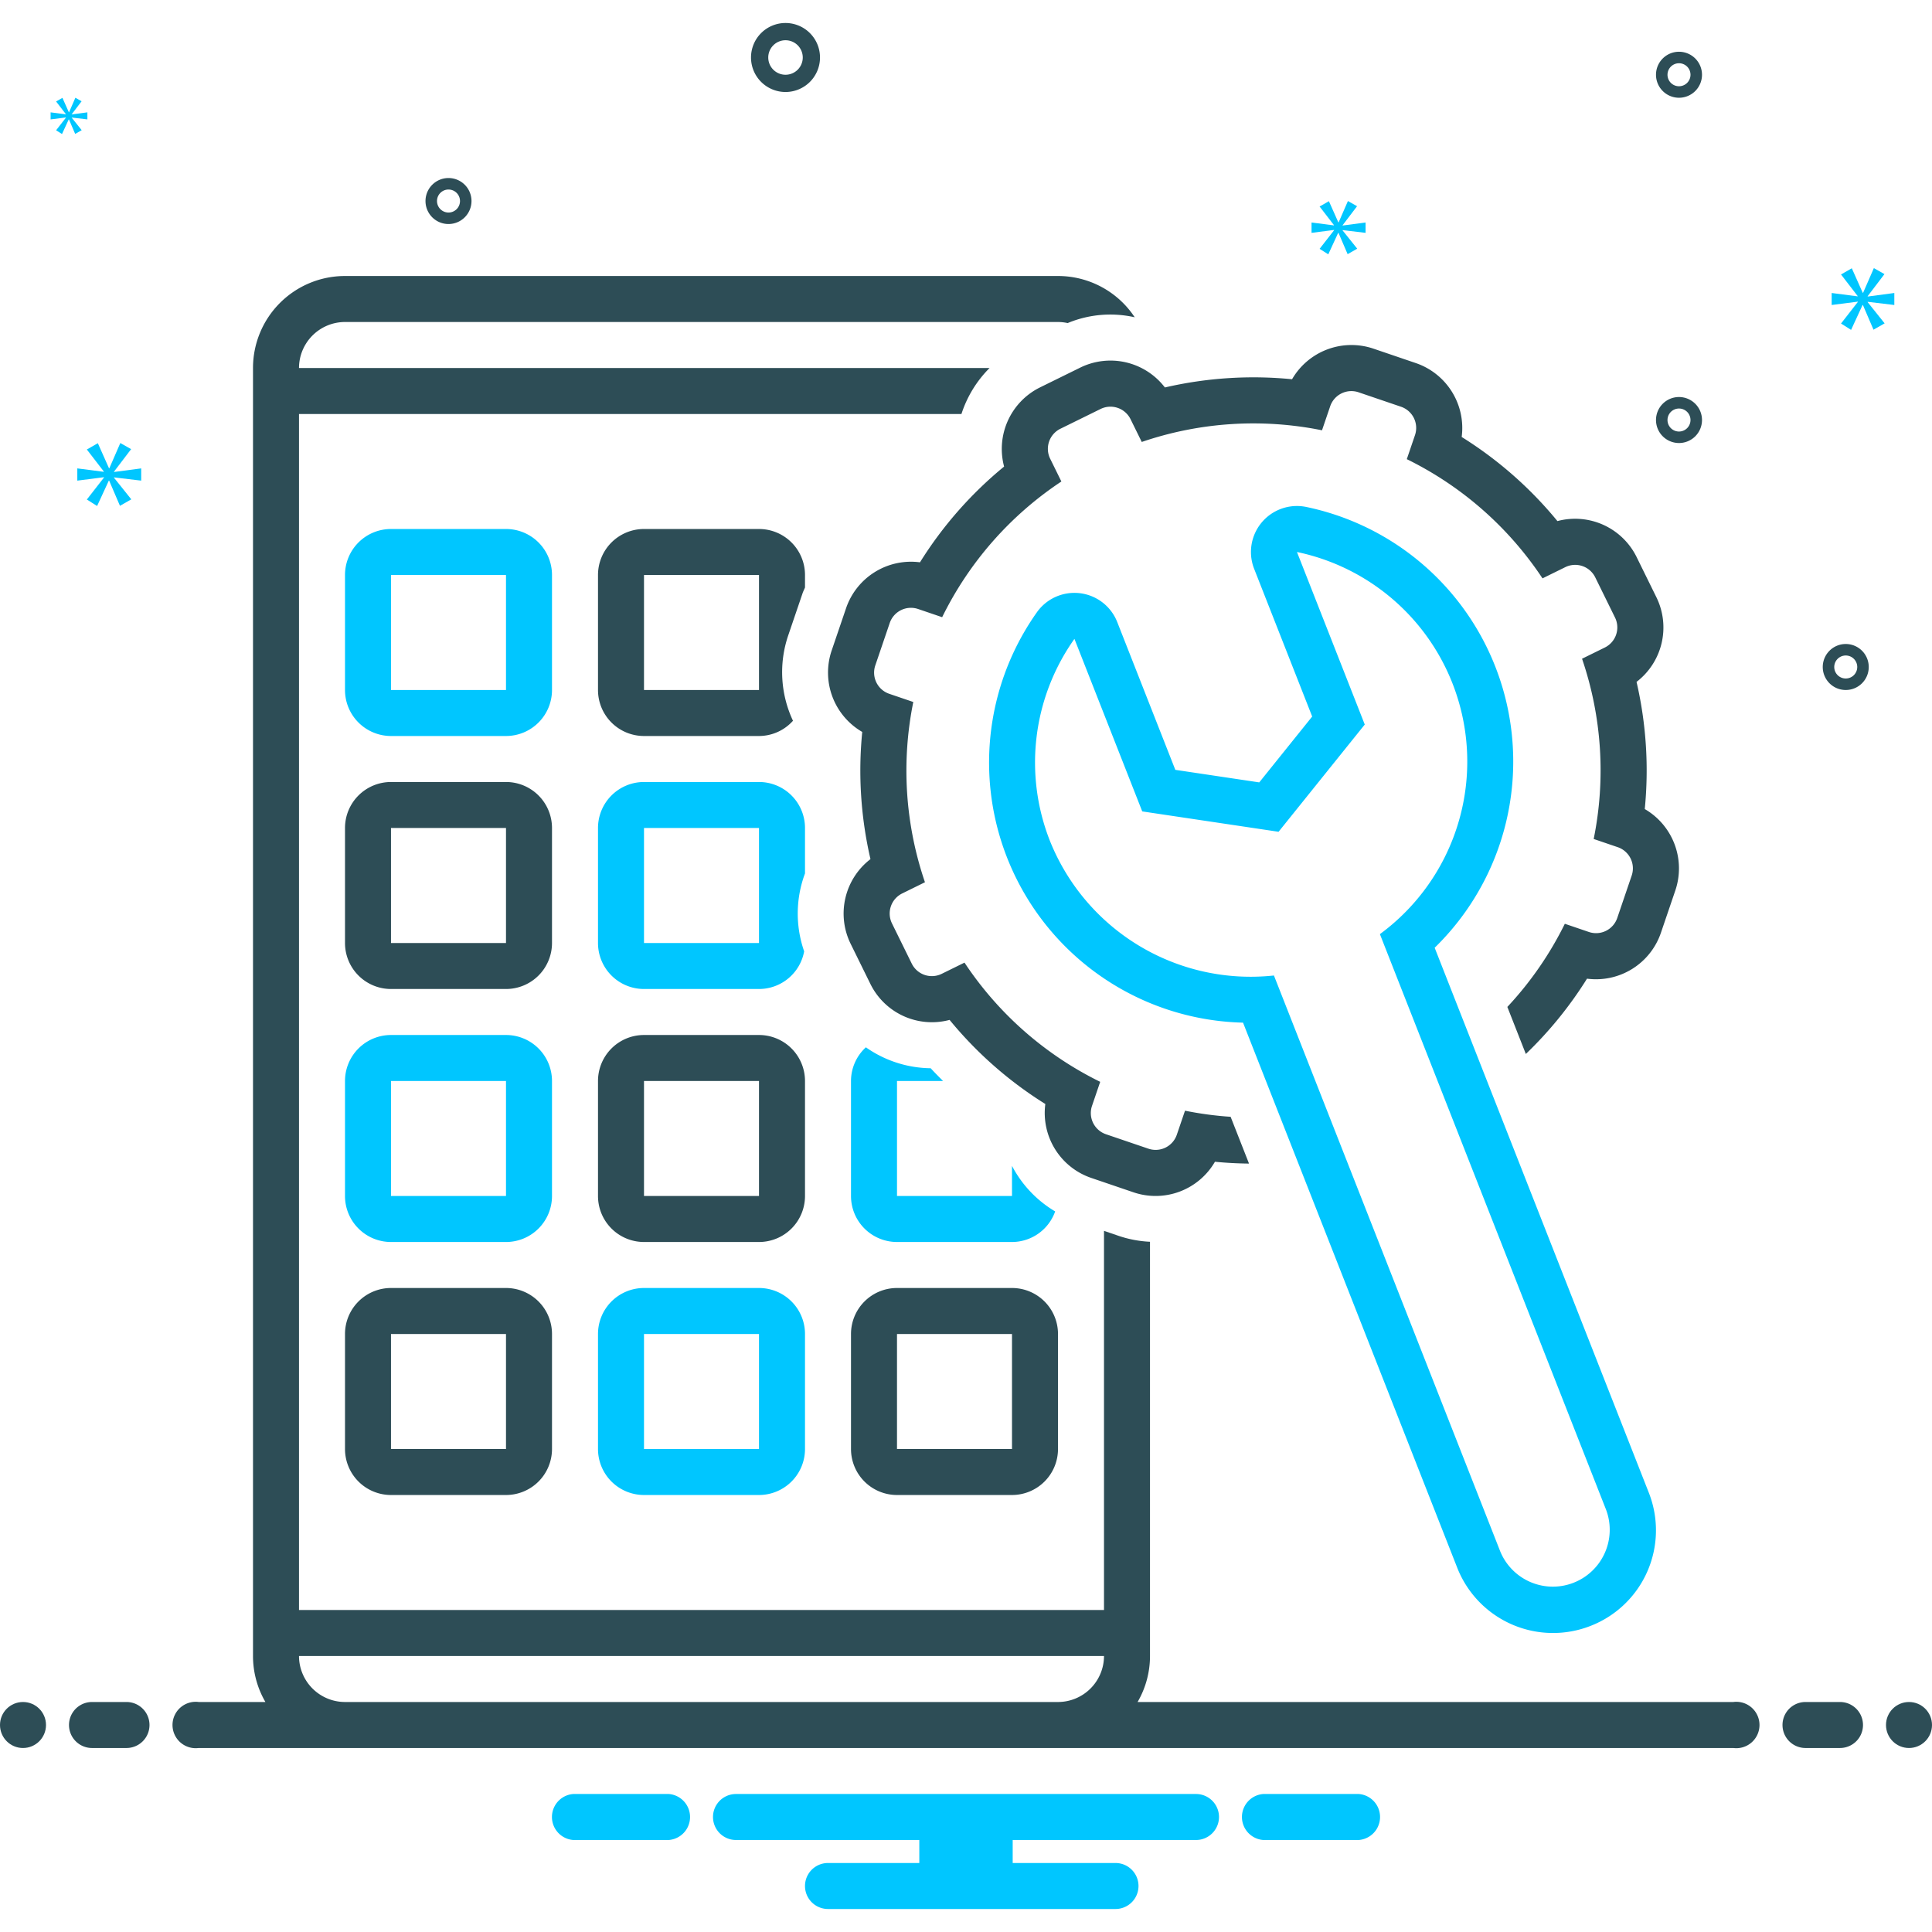
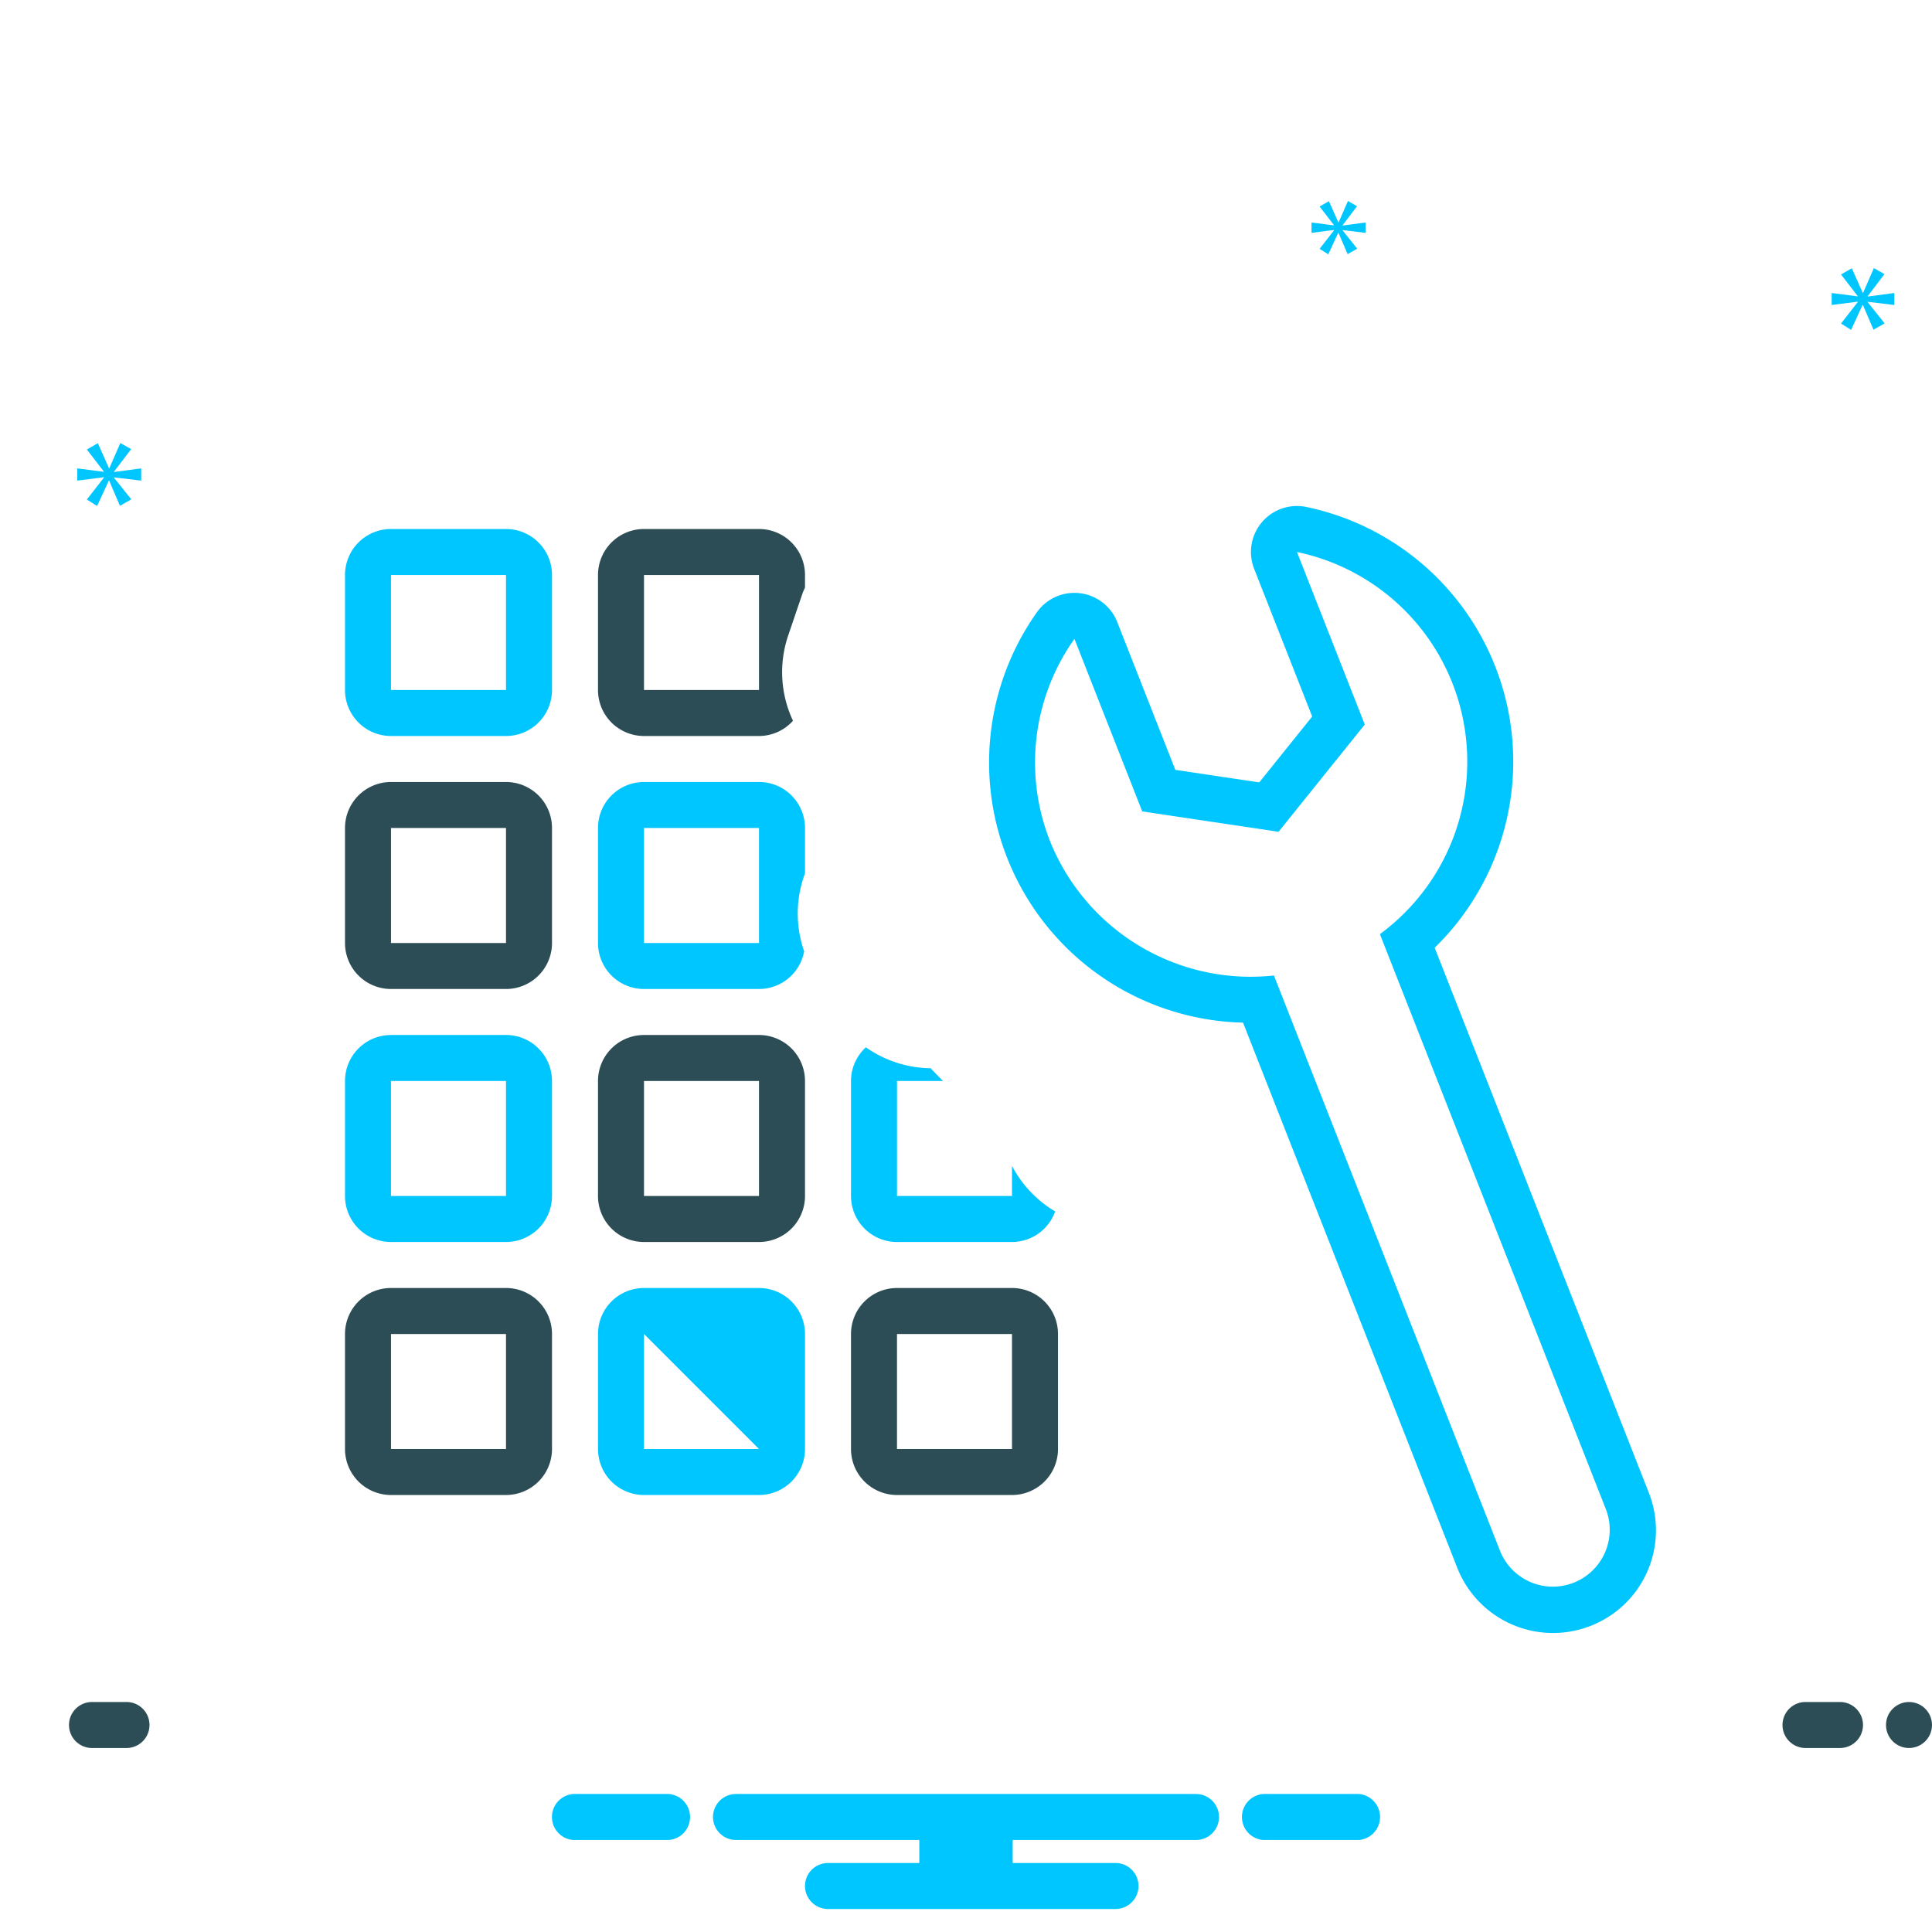
<svg xmlns="http://www.w3.org/2000/svg" viewBox="0 0 168 168" id="AppsDevelop">
  <path fill="#2d4d56" d="M44,112H34a4,4,0,0,0-4,4v10a4,4,0,0,0,4,4H44a4,4,0,0,0,4-4V116A4,4,0,0,0,44,112Zm0,14H34V116H44Z" class="color2d4356 svgShape" />
-   <path fill="#00c6ff" d="M66,112H56a4,4,0,0,0-4,4v10a4,4,0,0,0,4,4H66a4,4,0,0,0,4-4V116A4,4,0,0,0,66,112Zm0,14H56V116H66Z" class="color0bceb2 svgShape" />
+   <path fill="#00c6ff" d="M66,112H56a4,4,0,0,0-4,4v10a4,4,0,0,0,4,4H66a4,4,0,0,0,4-4V116A4,4,0,0,0,66,112Zm0,14H56V116Z" class="color0bceb2 svgShape" />
  <path fill="#2d4d56" d="M74,126a4,4,0,0,0,4,4H88a4,4,0,0,0,4-4V116a4,4,0,0,0-4-4H78a4,4,0,0,0-4,4Zm4-10H88v10H78Z" class="color2d4356 svgShape" />
  <path fill="#00c6ff" d="M48,94a4,4,0,0,0-4-4H34a4,4,0,0,0-4,4v10a4,4,0,0,0,4,4H44a4,4,0,0,0,4-4Zm-4,10H34V94H44Z" class="color0bceb2 svgShape" />
  <path fill="#2d4d56" d="M70 94a4 4 0 0 0-4-4H56a4 4 0 0 0-4 4v10a4 4 0 0 0 4 4H66a4 4 0 0 0 4-4zm-4 10H56V94H66zM48 72a4 4 0 0 0-4-4H34a4 4 0 0 0-4 4V82a4 4 0 0 0 4 4H44a4 4 0 0 0 4-4zM44 82H34V72H44z" class="color2d4356 svgShape" />
  <path fill="#00c6ff" d="M48,50a4,4,0,0,0-4-4H34a4,4,0,0,0-4,4V60a4,4,0,0,0,4,4H44a4,4,0,0,0,4-4ZM44,60H34V50H44Z" class="color0bceb2 svgShape" />
  <path fill="#2d4d56" d="M70,50a4,4,0,0,0-4-4H56a4,4,0,0,0-4,4V60a4,4,0,0,0,4,4H66a3.975,3.975,0,0,0,2.955-1.325,9.932,9.932,0,0,1-.423-7.395l1.255-3.687c.06-.176.145-.336.213-.507ZM66,60H56V50H66Z" class="color2d4356 svgShape" />
  <path fill="#00c6ff" d="M70 72a4 4 0 0 0-4-4H56a4 4 0 0 0-4 4V82a4 4 0 0 0 4 4H66a3.996 3.996 0 0 0 3.927-3.275A9.967 9.967 0 0 1 70 75.95zM66 82H56V72H66zM82.006 94c-.364-.364-.727-.729-1.077-1.109A9.99 9.99 0 0 1 75.294 91.07 3.976 3.976 0 0 0 74 94v10a4 4 0 0 0 4 4H88a3.989 3.989 0 0 0 3.753-2.659A9.954 9.954 0 0 1 88 101.38V104H78V94z" class="color0bceb2 svgShape" />
-   <path fill="#2d4d56" d="M93.932,31.967,90.438,33.686a5.967,5.967,0,0,0-3.125,6.885,34.135,34.135,0,0,0-7.315,8.326,5.967,5.967,0,0,0-6.425,3.985l-1.255,3.687A5.967,5.967,0,0,0,74.977,63.647a34.133,34.133,0,0,0,.716,11.059,5.967,5.967,0,0,0-1.726,7.361l1.72,3.495a5.961,5.961,0,0,0,6.886,3.125,34.141,34.141,0,0,0,8.325,7.314,5.967,5.967,0,0,0,3.985,6.425l3.687,1.255a5.967,5.967,0,0,0,7.078-2.659c.985.097,1.973.148,2.962.16l-1.599-4.069a30.071,30.071,0,0,1-3.967-.531l-.711,2.088a1.947,1.947,0,0,1-2.471,1.216L96.174,98.631a1.947,1.947,0,0,1-1.216-2.471l.711-2.088a30.022,30.022,0,0,1-11.8-10.366l-1.979.974a1.947,1.947,0,0,1-2.607-.888l-1.719-3.494a1.947,1.947,0,0,1,.888-2.607l1.979-.974A30.022,30.022,0,0,1,79.417,61.043l-2.088-.711a1.947,1.947,0,0,1-1.216-2.471l1.255-3.687a1.947,1.947,0,0,1,2.471-1.216l2.088.711A30.023,30.023,0,0,1,92.294,41.869l-.974-1.979a1.947,1.947,0,0,1,.888-2.607l3.494-1.719a1.947,1.947,0,0,1,2.607.888l.974,1.979A30.022,30.022,0,0,1,114.957,37.417l.711-2.088a1.947,1.947,0,0,1,2.471-1.216l3.687,1.255a1.947,1.947,0,0,1,1.216,2.471l-.711,2.088a30.022,30.022,0,0,1,11.8,10.366l1.979-.974a1.947,1.947,0,0,1,2.607.887l1.719,3.494a1.947,1.947,0,0,1-.888,2.607l-1.979.974a30.021,30.021,0,0,1,1.013,15.674l2.088.711a1.947,1.947,0,0,1,1.216,2.471l-1.255,3.687a1.947,1.947,0,0,1-2.471,1.216l-2.088-.711a29.962,29.962,0,0,1-4.998,7.23l1.607,4.091a34.125,34.125,0,0,0,5.32-6.548,5.967,5.967,0,0,0,6.425-3.985l1.255-3.687A5.967,5.967,0,0,0,143.023,70.353a34.14,34.14,0,0,0-.715-11.058,5.961,5.961,0,0,0,1.725-7.363l-1.719-3.494a5.961,5.961,0,0,0-6.886-3.126,34.14,34.14,0,0,0-8.325-7.314,5.967,5.967,0,0,0-3.985-6.425l-3.687-1.255A5.967,5.967,0,0,0,112.353,32.977a34.141,34.141,0,0,0-11.058.715A5.961,5.961,0,0,0,93.932,31.967Z" class="color2d4356 svgShape" />
  <path fill="#00c6ff" d="M138.306,141.384a8.918,8.918,0,0,0,5.077-11.564l-18.629-47.407a22.611,22.611,0,0,0-11.137-38.324,4,4,0,0,0-4.561,5.374l5.047,12.844-4.603,5.727-7.298-1.091L97.151,54.091a4,4,0,0,0-6.992-.842A22.622,22.622,0,0,0,108.09,88.926L126.723,136.343a8.948,8.948,0,0,0,11.583,5.041Zm-7.86-6.504L110.777,84.826A18.802,18.802,0,0,1,91.29,73.1a18.586,18.586,0,0,1,2.139-17.546l5.896,15.003,11.855,1.772,7.495-9.325L112.779,48a18.617,18.617,0,0,1,7.212,33.229L139.66,131.283a4.946,4.946,0,0,1-9.214,3.597Z" class="color0bceb2 svgShape" />
-   <circle cx="2" cy="150" r="2" fill="#2d4d56" class="color2d4356 svgShape" />
  <path fill="#2d4d56" d="M11 148H8a2 2 0 0 0 0 4h3a2 2 0 0 0 0-4zM160 148h-3a2 2 0 0 0 0 4h3a2 2 0 0 0 0-4z" class="color2d4356 svgShape" />
  <circle cx="166" cy="150" r="2" fill="#2d4d56" class="color2d4356 svgShape" />
  <path fill="#00c6ff" d="M118.154 156h-8.308a2.006 2.006 0 0 0 0 4h8.308a2.006 2.006 0 0 0 0-4zM58.154 156H49.846a2.006 2.006 0 0 0 0 4h8.308a2.006 2.006 0 0 0 0-4zM104 156H64a2 2 0 0 0 0 4H79.94v2H72a2 2 0 0 0 0 4H97a2 2 0 0 0 0-4H88.06v-2H104a2 2 0 0 0 0-4z" class="color0bceb2 svgShape" />
-   <path fill="#2d4d56" d="M150.721 148H98.921A7.952 7.952 0 0 0 100 144V107.98a9.933 9.933 0 0 1-2.72-.512L96 107.032V140H26V36H83.604a9.994 9.994 0 0 1 2.447-4H26a4.005 4.005 0 0 1 4-4H92a3.989 3.989 0 0 1 .841.093 9.651 9.651 0 0 1 5.83-.504A7.99 7.99 0 0 0 92 24H30a8 8 0 0 0-8 8V144a7.952 7.952 0 0 0 1.079 4H17.279a2.017 2.017 0 1 0 0 4H150.721a2.017 2.017 0 1 0 0-4zM30 148a4.005 4.005 0 0 1-4-4H96a4.005 4.005 0 0 1-4 4zM68.305 8a3 3 0 1 0-3-3A3.003 3.003 0 0 0 68.305 8zm0-4.5a1.5 1.5 0 1 1-1.5 1.5A1.501 1.501 0 0 1 68.305 3.5zM146 34.524a2 2 0 1 0 2 2A2.002 2.002 0 0 0 146 34.524zm0 3a1 1 0 1 1 1-1A1.001 1.001 0 0 1 146 37.524zM146 4.5a2 2 0 1 0 2 2A2.002 2.002 0 0 0 146 4.5zm0 3a1 1 0 1 1 1-1A1.001 1.001 0 0 1 146 7.5zM160.5 56a2 2 0 1 0 2 2A2.002 2.002 0 0 0 160.5 56zm0 3a1 1 0 1 1 1-1A1.001 1.001 0 0 1 160.5 59zM41 17.481a2 2 0 1 0-2 2A2.002 2.002 0 0 0 41 17.481zm-3 0a1 1 0 1 1 1 1A1.001 1.001 0 0 1 38 17.481z" class="color2d4356 svgShape" />
  <polygon fill="#00c6ff" points="9.915 41.011 11.402 39.056 10.463 38.524 9.509 40.714 9.477 40.714 8.508 38.539 7.552 39.087 9.024 40.996 9.024 41.027 6.723 40.73 6.723 41.794 9.039 41.497 9.039 41.528 7.552 43.436 8.444 44 9.462 41.794 9.492 41.794 10.431 43.984 11.417 43.421 9.915 41.543 9.915 41.512 12.277 41.794 12.277 40.73 9.915 41.042 9.915 41.011" class="color0bceb2 svgShape" />
-   <polygon fill="#00c6ff" points="5.734 10.23 4.878 11.329 5.392 11.654 5.978 10.383 5.996 10.383 6.536 11.644 7.104 11.32 6.239 10.239 6.239 10.221 7.599 10.383 7.599 9.77 6.239 9.95 6.239 9.932 7.095 8.806 6.555 8.5 6.005 9.761 5.987 9.761 5.429 8.509 4.878 8.824 5.726 9.924 5.726 9.942 4.401 9.77 4.401 10.383 5.734 10.212 5.734 10.23" class="color0bceb2 svgShape" />
  <polygon fill="#00c6ff" points="164.724 26.521 164.724 25.478 162.407 25.785 162.407 25.754 163.866 23.836 162.945 23.314 162.009 25.462 161.977 25.462 161.027 23.329 160.089 23.867 161.533 25.739 161.533 25.77 159.276 25.478 159.276 26.521 161.548 26.23 161.548 26.261 160.089 28.133 160.964 28.686 161.963 26.521 161.992 26.521 162.913 28.67 163.881 28.118 162.407 26.276 162.407 26.245 164.724 26.521" class="color0bceb2 svgShape" />
  <polygon fill="#00c6ff" points="116.748 19.586 118.006 17.931 117.211 17.481 116.404 19.334 116.377 19.334 115.557 17.494 114.748 17.958 115.993 19.573 115.993 19.599 114.047 19.348 114.047 20.248 116.006 19.996 116.006 20.023 114.748 21.638 115.503 22.115 116.364 20.248 116.39 20.248 117.185 22.101 118.019 21.625 116.748 20.036 116.748 20.009 118.746 20.248 118.746 19.348 116.748 19.612 116.748 19.586" class="color0bceb2 svgShape" />
</svg>